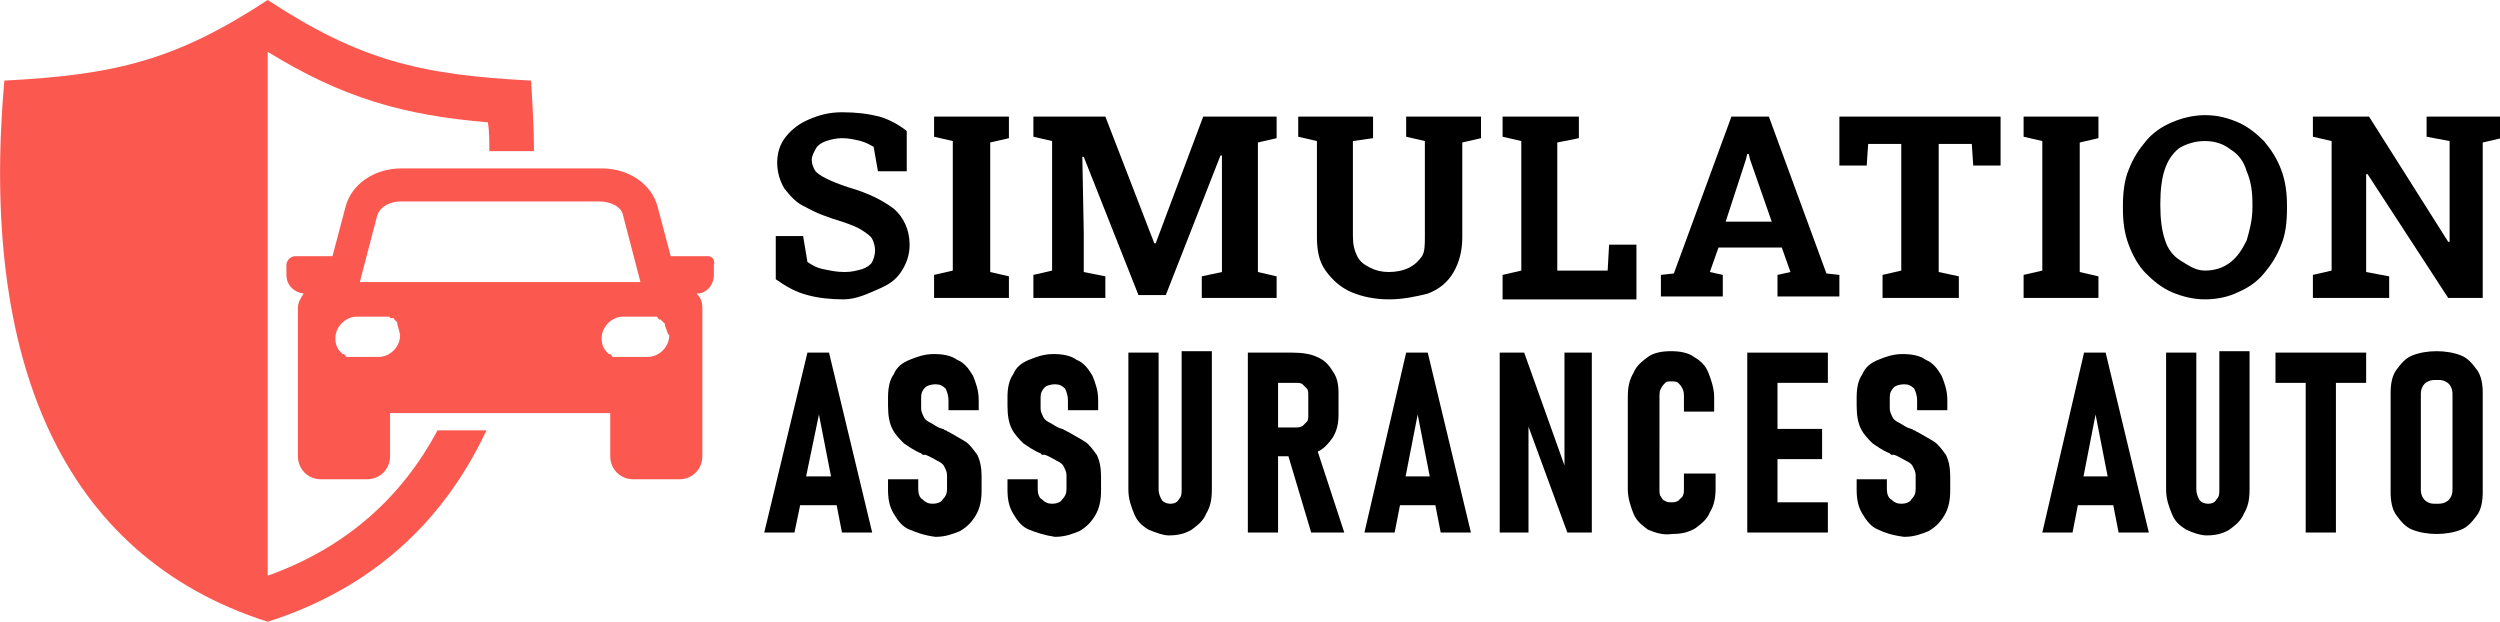
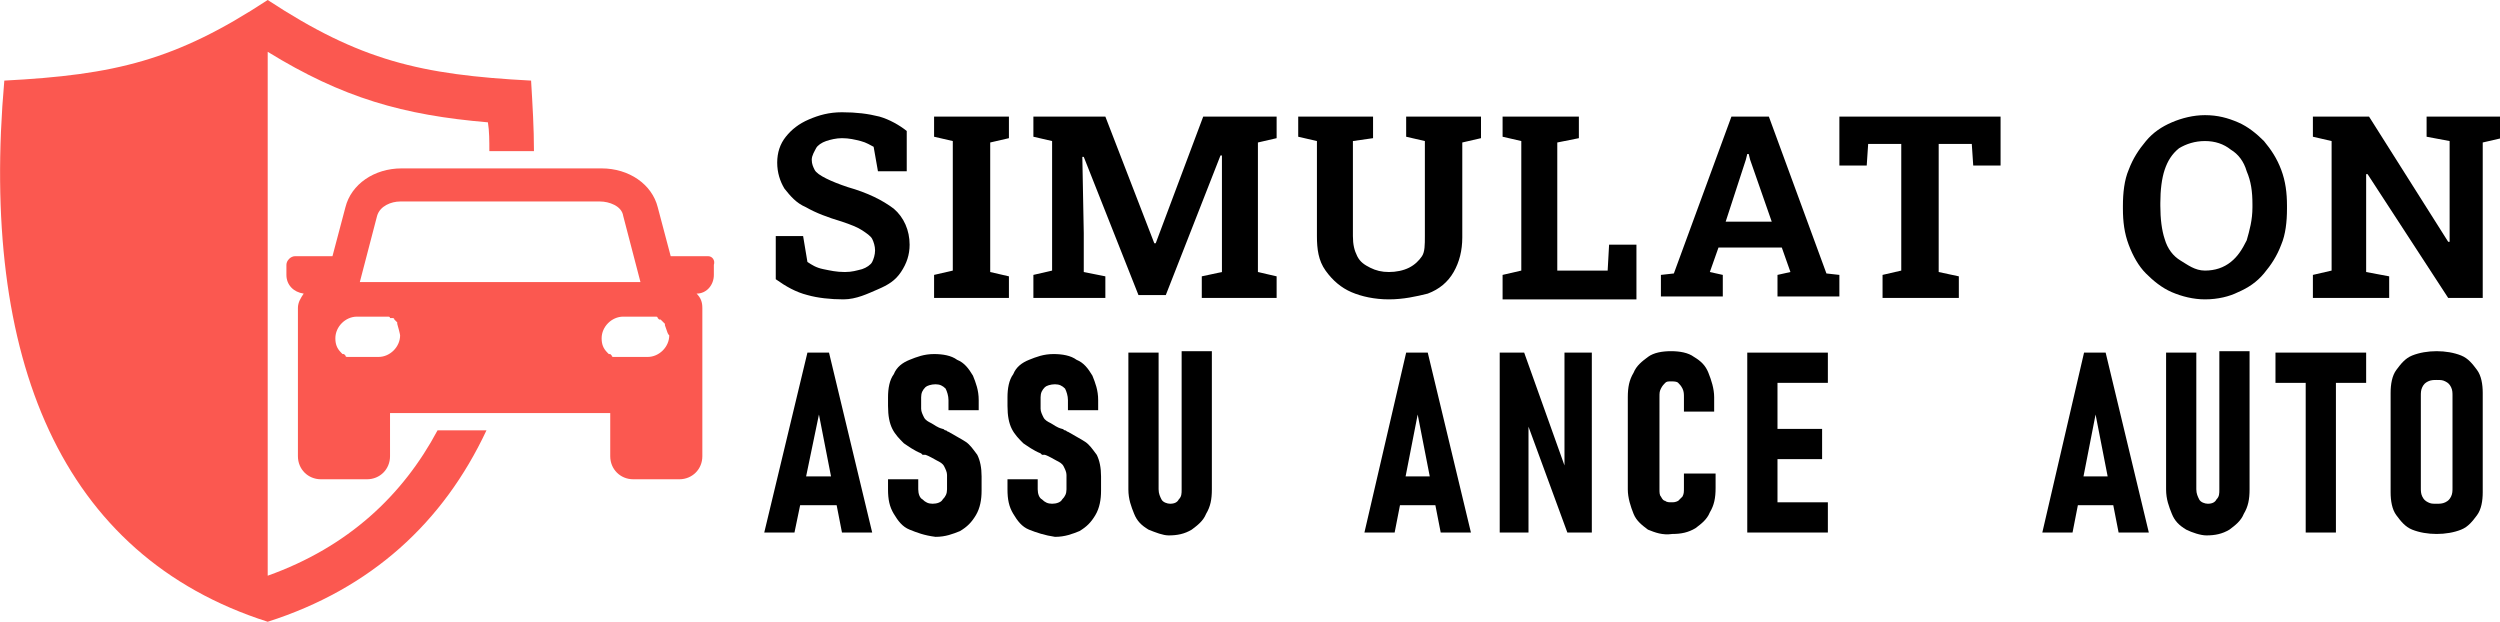
<svg xmlns="http://www.w3.org/2000/svg" version="1.1" id="Layer_1" x="0px" y="0px" width="173.7px" height="43.2px" viewBox="0 0 173.7 43.2" style="enable-background:new 0 0 173.7 43.2;" xml:space="preserve">
  <style type="text/css">
	.st0{fill:#FB5850;}
</style>
  <g>
    <g>
      <path d="M58.6,20.8c-0.9,0-1.8-0.1-2.5-0.3c-0.8-0.2-1.5-0.6-2.2-1.1v-3h1.9l0.3,1.8c0.3,0.2,0.6,0.4,1.1,0.5    c0.5,0.1,0.9,0.2,1.5,0.2c0.5,0,0.8-0.1,1.2-0.2c0.3-0.1,0.6-0.3,0.7-0.5s0.2-0.5,0.2-0.8c0-0.3-0.1-0.6-0.2-0.8s-0.4-0.4-0.7-0.6    c-0.3-0.2-0.8-0.4-1.4-0.6c-1-0.3-1.8-0.6-2.5-1c-0.7-0.3-1.1-0.8-1.5-1.3c-0.3-0.5-0.5-1.1-0.5-1.8c0-0.7,0.2-1.3,0.6-1.8    c0.4-0.5,0.9-0.9,1.6-1.2c0.7-0.3,1.4-0.5,2.3-0.5c1,0,1.8,0.1,2.6,0.3c0.7,0.2,1.4,0.6,1.9,1v2.8H61l-0.3-1.7    c-0.2-0.1-0.5-0.3-0.9-0.4c-0.4-0.1-0.8-0.2-1.3-0.2c-0.4,0-0.8,0.1-1.1,0.2s-0.6,0.3-0.7,0.5s-0.3,0.5-0.3,0.8    c0,0.3,0.1,0.5,0.2,0.7s0.4,0.4,0.8,0.6s0.9,0.4,1.5,0.6c1.4,0.4,2.4,0.9,3.2,1.5c0.7,0.6,1.1,1.5,1.1,2.5c0,0.7-0.2,1.3-0.6,1.9    s-0.9,0.9-1.6,1.2S59.5,20.8,58.6,20.8z" />
      <path d="M64.9,20.6v-1.5l1.3-0.3v-9l-1.3-0.3V8.1h5.2v1.5l-1.3,0.3v9l1.3,0.3v1.5H64.9z" />
      <path d="M71.8,20.6v-1.5l1.3-0.3v-9l-1.3-0.3V8.1h1.3h3.7l3.4,8.8h0.1l3.3-8.8h5.1v1.5l-1.3,0.3v9l1.3,0.3v1.5h-5.2v-1.5l1.4-0.3    v-2.4l0-5.7l-0.1,0l-3.8,9.7h-1.9l-3.8-9.6l-0.1,0l0.1,5.3v2.7l1.5,0.3v1.5H71.8z" />
      <path d="M96.5,20.8c-1,0-1.9-0.2-2.6-0.5s-1.3-0.8-1.8-1.5s-0.6-1.5-0.6-2.4V9.8l-1.3-0.3V8.1h5.2v1.5L94,9.8v6.6    c0,0.6,0.1,1,0.3,1.4c0.2,0.4,0.5,0.6,0.9,0.8c0.4,0.2,0.8,0.3,1.3,0.3c0.5,0,1-0.1,1.4-0.3c0.4-0.2,0.7-0.5,0.9-0.8    S99,17,99,16.4V9.8l-1.3-0.3V8.1h5.2v1.5l-1.3,0.3v6.6c0,0.9-0.2,1.7-0.6,2.4c-0.4,0.7-1,1.2-1.8,1.5    C98.4,20.6,97.5,20.8,96.5,20.8z" />
      <path d="M104.4,20.6v-1.5l1.3-0.3v-9l-1.3-0.3V8.1h1.3h2.5h1.5v1.5l-1.5,0.3v8.9h3.5l0.1-1.8h1.9v3.8H104.4z" />
      <path d="M115.4,20.6v-1.5l0.9-0.1l4-10.9h2.6l4,10.9l0.9,0.1v1.5h-4.3v-1.5l0.9-0.2l-0.6-1.7h-4.4l-0.6,1.7l0.9,0.2v1.5H115.4z     M119.9,15.4h3.2l-1.5-4.3l-0.1-0.4h-0.1l-0.1,0.4L119.9,15.4z" />
      <path d="M130.8,20.6v-1.5l1.3-0.3V10h-2.3l-0.1,1.5h-1.9V8.1H139v3.4h-1.9L137,10h-2.3v8.9l1.4,0.3v1.5H130.8z" />
-       <path d="M140.6,20.6v-1.5l1.3-0.3v-9l-1.3-0.3V8.1h5.2v1.5l-1.3,0.3v9l1.3,0.3v1.5H140.6z" />
      <path d="M153.2,20.8c-0.8,0-1.6-0.2-2.3-0.5c-0.7-0.3-1.3-0.8-1.8-1.3s-0.9-1.2-1.2-2c-0.3-0.8-0.4-1.6-0.4-2.5v-0.2    c0-0.9,0.1-1.8,0.4-2.5c0.3-0.8,0.7-1.4,1.2-2c0.5-0.6,1.1-1,1.8-1.3s1.5-0.5,2.3-0.5c0.9,0,1.6,0.2,2.3,0.5s1.3,0.8,1.8,1.3    c0.5,0.6,0.9,1.2,1.2,2c0.3,0.8,0.4,1.6,0.4,2.5v0.2c0,0.9-0.1,1.8-0.4,2.5c-0.3,0.8-0.7,1.4-1.2,2c-0.5,0.6-1.1,1-1.8,1.3    C154.9,20.6,154.1,20.8,153.2,20.8z M153.2,18.8c0.7,0,1.3-0.2,1.8-0.6s0.8-0.9,1.1-1.5c0.2-0.7,0.4-1.4,0.4-2.3v-0.2    c0-0.9-0.1-1.6-0.4-2.3c-0.2-0.7-0.6-1.2-1.1-1.5c-0.5-0.4-1.1-0.6-1.8-0.6c-0.7,0-1.3,0.2-1.8,0.5c-0.5,0.4-0.8,0.9-1,1.5    s-0.3,1.4-0.3,2.3v0.2c0,0.9,0.1,1.7,0.3,2.3c0.2,0.7,0.6,1.2,1.1,1.5S152.5,18.8,153.2,18.8z" />
      <path d="M160.7,20.6v-1.5l1.3-0.3v-9l-1.3-0.3V8.1h1.3h2.6l5.5,8.7l0.1,0V9.8l-1.6-0.3V8.1h3.9h1.3v1.5l-1.3,0.3v10.8h-2.4    l-5.6-8.6l-0.1,0v6.8l1.6,0.3v1.5H160.7z" />
      <path d="M56.1,24.5h1.5l3,12.5h-2.1l-1.6-8.2L55.2,37h-2.1L56.1,24.5z M55.2,33.1h3.4v2h-3.4V33.1z" />
      <path d="M63.2,36.8c-0.5-0.2-0.8-0.6-1.1-1.1c-0.3-0.5-0.4-1-0.4-1.7v-0.7l2.1,0V34c0,0.3,0.1,0.6,0.3,0.7    c0.2,0.2,0.4,0.3,0.7,0.3c0.3,0,0.6-0.1,0.7-0.3c0.2-0.2,0.3-0.4,0.3-0.7V33c0-0.2-0.1-0.4-0.2-0.6c-0.1-0.2-0.3-0.3-0.5-0.4    c-0.2-0.1-0.5-0.3-0.8-0.4c0,0,0,0-0.1,0c0,0,0,0-0.1,0l-0.1-0.1c-0.5-0.2-0.9-0.5-1.2-0.7c-0.3-0.3-0.6-0.6-0.8-1    s-0.3-0.9-0.3-1.6v-0.6c0-0.6,0.1-1.2,0.4-1.6c0.2-0.5,0.6-0.8,1.1-1c0.5-0.2,1-0.4,1.7-0.4c0.6,0,1.2,0.1,1.6,0.4    c0.5,0.2,0.8,0.6,1.1,1.1c0.2,0.5,0.4,1,0.4,1.7v0.7l-2.1,0v-0.7c0-0.3-0.1-0.6-0.2-0.8c-0.2-0.2-0.4-0.3-0.7-0.3    c-0.3,0-0.6,0.1-0.7,0.2c-0.2,0.2-0.3,0.4-0.3,0.7v0.8c0,0.2,0.1,0.4,0.2,0.6c0.1,0.2,0.3,0.3,0.5,0.4c0.2,0.1,0.4,0.3,0.8,0.4    c0.1,0,0.1,0.1,0.2,0.1c0.1,0,0.1,0.1,0.2,0.1c0,0,0,0,0,0c0,0,0,0,0,0c0.5,0.3,0.9,0.5,1.2,0.7c0.3,0.2,0.5,0.5,0.8,0.9    c0.2,0.4,0.3,0.9,0.3,1.5v1c0,0.6-0.1,1.2-0.4,1.7s-0.6,0.8-1.1,1.1c-0.5,0.2-1,0.4-1.7,0.4C64.2,37.2,63.7,37,63.2,36.8z" />
      <path d="M71.5,36.8c-0.5-0.2-0.8-0.6-1.1-1.1c-0.3-0.5-0.4-1-0.4-1.7v-0.7l2.1,0V34c0,0.3,0.1,0.6,0.3,0.7    c0.2,0.2,0.4,0.3,0.7,0.3c0.3,0,0.6-0.1,0.7-0.3c0.2-0.2,0.3-0.4,0.3-0.7V33c0-0.2-0.1-0.4-0.2-0.6c-0.1-0.2-0.3-0.3-0.5-0.4    c-0.2-0.1-0.5-0.3-0.8-0.4c0,0,0,0-0.1,0c0,0,0,0-0.1,0l-0.1-0.1c-0.5-0.2-0.9-0.5-1.2-0.7c-0.3-0.3-0.6-0.6-0.8-1    s-0.3-0.9-0.3-1.6v-0.6c0-0.6,0.1-1.2,0.4-1.6c0.2-0.5,0.6-0.8,1.1-1c0.5-0.2,1-0.4,1.7-0.4c0.6,0,1.2,0.1,1.6,0.4    c0.5,0.2,0.8,0.6,1.1,1.1c0.2,0.5,0.4,1,0.4,1.7v0.7l-2.1,0v-0.7c0-0.3-0.1-0.6-0.2-0.8c-0.2-0.2-0.4-0.3-0.7-0.3    c-0.3,0-0.6,0.1-0.7,0.2c-0.2,0.2-0.3,0.4-0.3,0.7v0.8c0,0.2,0.1,0.4,0.2,0.6c0.1,0.2,0.3,0.3,0.5,0.4c0.2,0.1,0.4,0.3,0.8,0.4    c0.1,0,0.1,0.1,0.2,0.1c0.1,0,0.1,0.1,0.2,0.1c0,0,0,0,0,0c0,0,0,0,0,0c0.5,0.3,0.9,0.5,1.2,0.7c0.3,0.2,0.5,0.5,0.8,0.9    c0.2,0.4,0.3,0.9,0.3,1.5v1c0,0.6-0.1,1.2-0.4,1.7s-0.6,0.8-1.1,1.1c-0.5,0.2-1,0.4-1.7,0.4C72.6,37.2,72,37,71.5,36.8z" />
      <path d="M79.8,36.8c-0.5-0.3-0.8-0.6-1-1.1c-0.2-0.5-0.4-1-0.4-1.7v-9.5h2.1V34c0,0.3,0.1,0.5,0.2,0.7c0.1,0.2,0.4,0.3,0.6,0.3    c0.3,0,0.5-0.1,0.6-0.3c0.2-0.2,0.2-0.4,0.2-0.7v-9.6h2.1V34c0,0.7-0.1,1.2-0.4,1.7c-0.2,0.5-0.6,0.8-1,1.1    c-0.5,0.3-1,0.4-1.6,0.4C80.8,37.2,80.3,37,79.8,36.8z" />
-       <path d="M86.7,24.5h2.1V37h-2.1V24.5z M87.7,29.7h2.3c0.2,0,0.3,0,0.5-0.1c0.1-0.1,0.2-0.2,0.3-0.3c0.1-0.1,0.1-0.3,0.1-0.4v-1.4    c0-0.2,0-0.4-0.1-0.5c-0.1-0.1-0.2-0.2-0.3-0.3c-0.1-0.1-0.3-0.1-0.5-0.1h-2.3v-2.1h2.1c0.7,0,1.3,0.1,1.7,0.3    c0.5,0.2,0.8,0.5,1.1,1c0.3,0.4,0.4,0.9,0.4,1.5v1.5c0,0.6-0.1,1.1-0.4,1.6c-0.3,0.4-0.6,0.8-1.1,1c-0.5,0.2-1.1,0.3-1.7,0.3h-2.1    V29.7z M89.4,31.3l2-0.4l2,6.1h-2.3L89.4,31.3z" />
      <path d="M97.7,24.5h1.5l3,12.5h-2.1l-1.6-8.2L96.9,37h-2.1L97.7,24.5z M96.8,33.1h3.4v2h-3.4V33.1z" />
      <path d="M104.2,24.5h1.7l3,8.4l-0.2,0.3v-8.7h1.9V37h-1.7l-2.9-7.9l0.2-0.3V37h-2V24.5z" />
      <path d="M114.5,36.8c-0.4-0.3-0.8-0.6-1-1.1c-0.2-0.5-0.4-1.1-0.4-1.7v-6.4c0-0.7,0.1-1.2,0.4-1.7c0.2-0.5,0.6-0.8,1-1.1    s1-0.4,1.6-0.4c0.6,0,1.2,0.1,1.6,0.4c0.5,0.3,0.8,0.6,1,1.1c0.2,0.5,0.4,1.1,0.4,1.7v1H117v-1c0-0.2,0-0.4-0.1-0.6    c-0.1-0.2-0.2-0.3-0.3-0.4s-0.3-0.1-0.5-0.1c-0.2,0-0.3,0-0.4,0.1c-0.1,0.1-0.2,0.2-0.3,0.4c-0.1,0.2-0.1,0.3-0.1,0.6V34    c0,0.2,0,0.4,0.1,0.5c0.1,0.2,0.2,0.3,0.3,0.3c0.1,0.1,0.3,0.1,0.4,0.1c0.2,0,0.3,0,0.5-0.1c0.1-0.1,0.2-0.2,0.3-0.3    c0.1-0.2,0.1-0.3,0.1-0.6v-1h2.2v1c0,0.7-0.1,1.2-0.4,1.7c-0.2,0.5-0.6,0.8-1,1.1c-0.5,0.3-1,0.4-1.6,0.4    C115.5,37.2,115,37,114.5,36.8z" />
      <path d="M121.4,24.5h2.1V37h-2.1V24.5z M122.4,24.5h4.6v2.1h-4.6V24.5z M122.4,29.8h4.2v2.1h-4.2V29.8z M122.4,34.9h4.6V37h-4.6    V34.9z" />
-       <path d="M130.5,36.8c-0.5-0.2-0.8-0.6-1.1-1.1c-0.3-0.5-0.4-1-0.4-1.7v-0.7l2.1,0V34c0,0.3,0.1,0.6,0.3,0.7    c0.2,0.2,0.4,0.3,0.7,0.3c0.3,0,0.6-0.1,0.7-0.3c0.2-0.2,0.3-0.4,0.3-0.7V33c0-0.2-0.1-0.4-0.2-0.6c-0.1-0.2-0.3-0.3-0.5-0.4    c-0.2-0.1-0.5-0.3-0.8-0.4c0,0,0,0-0.1,0c0,0,0,0-0.1,0l-0.1-0.1c-0.5-0.2-0.9-0.5-1.2-0.7c-0.3-0.3-0.6-0.6-0.8-1    s-0.3-0.9-0.3-1.6v-0.6c0-0.6,0.1-1.2,0.4-1.6c0.2-0.5,0.6-0.8,1.1-1c0.5-0.2,1-0.4,1.7-0.4c0.6,0,1.2,0.1,1.6,0.4    c0.5,0.2,0.8,0.6,1.1,1.1c0.2,0.5,0.4,1,0.4,1.7v0.7l-2.1,0v-0.7c0-0.3-0.1-0.6-0.2-0.8c-0.2-0.2-0.4-0.3-0.7-0.3    c-0.3,0-0.6,0.1-0.7,0.2c-0.2,0.2-0.3,0.4-0.3,0.7v0.8c0,0.2,0.1,0.4,0.2,0.6c0.1,0.2,0.3,0.3,0.5,0.4c0.2,0.1,0.4,0.3,0.8,0.4    c0.1,0,0.1,0.1,0.2,0.1c0.1,0,0.1,0.1,0.2,0.1c0,0,0,0,0,0c0,0,0,0,0,0c0.5,0.3,0.9,0.5,1.2,0.7c0.3,0.2,0.5,0.5,0.8,0.9    c0.2,0.4,0.3,0.9,0.3,1.5v1c0,0.6-0.1,1.2-0.4,1.7s-0.6,0.8-1.1,1.1c-0.5,0.2-1,0.4-1.7,0.4C131.5,37.2,130.9,37,130.5,36.8z" />
      <path d="M144.8,24.5h1.5l3,12.5h-2.1l-1.6-8.2L144,37h-2.1L144.8,24.5z M143.9,33.1h3.4v2h-3.4V33.1z" />
      <path d="M151.9,36.8c-0.5-0.3-0.8-0.6-1-1.1c-0.2-0.5-0.4-1-0.4-1.7v-9.5h2.1V34c0,0.3,0.1,0.5,0.2,0.7c0.1,0.2,0.4,0.3,0.6,0.3    c0.3,0,0.5-0.1,0.6-0.3c0.2-0.2,0.2-0.4,0.2-0.7v-9.6h2.1V34c0,0.7-0.1,1.2-0.4,1.7c-0.2,0.5-0.6,0.8-1,1.1    c-0.5,0.3-1,0.4-1.6,0.4C152.9,37.2,152.3,37,151.9,36.8z" />
      <path d="M158.1,24.5h6.3v2.1h-6.3V24.5z M160.2,25.5h2.1V37h-2.1V25.5z" />
      <path d="M167.6,36.8c-0.5-0.2-0.8-0.6-1.1-1c-0.3-0.4-0.4-1-0.4-1.6v-6.9c0-0.6,0.1-1.2,0.4-1.6c0.3-0.4,0.6-0.8,1.1-1    c0.5-0.2,1.1-0.3,1.7-0.3s1.2,0.1,1.7,0.3s0.8,0.6,1.1,1c0.3,0.4,0.4,1,0.4,1.6v6.9c0,0.6-0.1,1.2-0.4,1.6c-0.3,0.4-0.6,0.8-1.1,1    c-0.5,0.2-1.1,0.3-1.7,0.3S168.1,37,167.6,36.8z M169.9,34.9c0.2-0.1,0.3-0.2,0.4-0.4s0.1-0.4,0.1-0.6v-6.4c0-0.2,0-0.4-0.1-0.6    s-0.2-0.3-0.4-0.4c-0.2-0.1-0.3-0.1-0.6-0.1c-0.2,0-0.4,0-0.6,0.1c-0.2,0.1-0.3,0.2-0.4,0.4s-0.1,0.4-0.1,0.6v6.4    c0,0.2,0,0.4,0.1,0.6s0.2,0.3,0.4,0.4c0.2,0.1,0.3,0.1,0.6,0.1C169.5,35,169.7,35,169.9,34.9z" />
    </g>
  </g>
  <g>
    <path class="st0" d="M37.1,10.5h-3.1c0-0.7,0-1.4-0.1-2C28,8,23.8,6.8,18.6,3.6V40c5.6-2,9.4-5.6,11.8-10.1h3.4   c-3,6.4-8,11-15.2,13.3C4.2,38.6-1.4,24.9,0.3,5.6C8,5.2,12.2,4.2,18.6,0c6.4,4.2,10.6,5.2,18.3,5.6C37,7.3,37.1,8.9,37.1,10.5z" />
    <path class="st0" d="M49.2,17.8h-2.6l-0.9-3.4c-0.4-1.6-2-2.7-3.9-2.7H27.9c-1.9,0-3.5,1.1-3.9,2.7l-0.9,3.4h-2.6   c-0.3,0-0.6,0.3-0.6,0.6v0.7c0,0.7,0.5,1.2,1.2,1.3c-0.2,0.3-0.4,0.6-0.4,1v10.3c0,0.9,0.7,1.6,1.6,1.6h3.2c0.9,0,1.6-0.7,1.6-1.6   v-3h15.3v3c0,0.9,0.7,1.6,1.6,1.6h3.2c0.9,0,1.6-0.7,1.6-1.6v-6c0,0,0,0,0,0v-4.3c0-0.4-0.1-0.7-0.4-1c0.7,0,1.2-0.6,1.2-1.3v-0.7   C49.7,18.1,49.5,17.8,49.2,17.8z M26.2,15c0.2-0.7,1-1,1.6-1h13.9c0.6,0,1.5,0.3,1.6,1l1.2,4.6H25L26.2,15z M27.8,23.3   c0,0.8-0.7,1.5-1.5,1.5h-1.6c0,0-0.1,0-0.1,0c0,0,0,0,0,0c-0.1,0-0.1,0-0.2,0c0,0,0,0,0,0c0,0-0.1,0-0.1,0c0,0-0.1,0-0.1,0   c0,0,0,0,0,0c0,0,0,0-0.1,0c0,0-0.1,0-0.1-0.1c0,0-0.1-0.1-0.1-0.1c0,0,0,0-0.1,0c0,0-0.1-0.1-0.1-0.1c-0.3-0.3-0.4-0.6-0.4-1   c0-0.8,0.7-1.5,1.5-1.5h1.6c0,0,0.1,0,0.1,0c0,0,0,0,0,0c0.1,0,0.1,0,0.2,0c0,0,0,0,0.1,0c0,0,0,0,0,0c0,0,0,0,0,0c0,0,0.1,0,0.1,0   c0,0,0,0,0.1,0c0,0,0.1,0,0.1,0.1c0,0,0,0,0.1,0c0,0,0,0,0,0c0,0,0,0,0,0c0,0,0,0,0.1,0c0,0,0.1,0,0.1,0.1l0.1,0.1l0.1,0.1l0,0   c0,0,0,0,0,0.1C27.8,23.2,27.8,23.3,27.8,23.3L27.8,23.3z M46.5,23.3c0,0.8-0.7,1.5-1.5,1.5h-1.6c0,0,0,0-0.1,0c0,0,0,0-0.1,0   c0,0,0,0,0,0c0,0-0.1,0-0.1,0c0,0,0,0-0.1,0c0,0,0,0-0.1,0c0,0,0,0,0,0c0,0-0.1,0-0.1,0c0,0-0.1,0-0.1,0c0,0,0,0,0,0c0,0,0,0-0.1,0   c0,0-0.1,0-0.1-0.1c0,0-0.1-0.1-0.1-0.1c0,0,0,0-0.1,0c0,0-0.1-0.1-0.1-0.1c-0.3-0.3-0.4-0.6-0.4-1c0-0.8,0.7-1.5,1.5-1.5H45   c0,0,0,0,0.1,0c0,0,0.1,0,0.1,0c0,0,0,0,0,0c0,0,0,0,0,0c0,0,0,0,0,0c0,0,0.1,0,0.1,0c0,0,0.1,0,0.1,0c0,0,0.1,0,0.1,0c0,0,0,0,0,0   c0,0,0,0,0.1,0c0,0,0.1,0,0.1,0.1c0,0,0.1,0.1,0.1,0.1c0,0,0,0,0.1,0c0,0,0.1,0.1,0.1,0.1l0.1,0.1l0.1,0.1l0,0c0,0,0,0,0,0.1   C46.4,23.2,46.4,23.2,46.5,23.3L46.5,23.3z" />
    <path class="st0" d="M27.8,23.3C27.8,23.3,27.8,23.3,27.8,23.3C27.8,23.3,27.8,23.3,27.8,23.3z" />
  </g>
</svg>